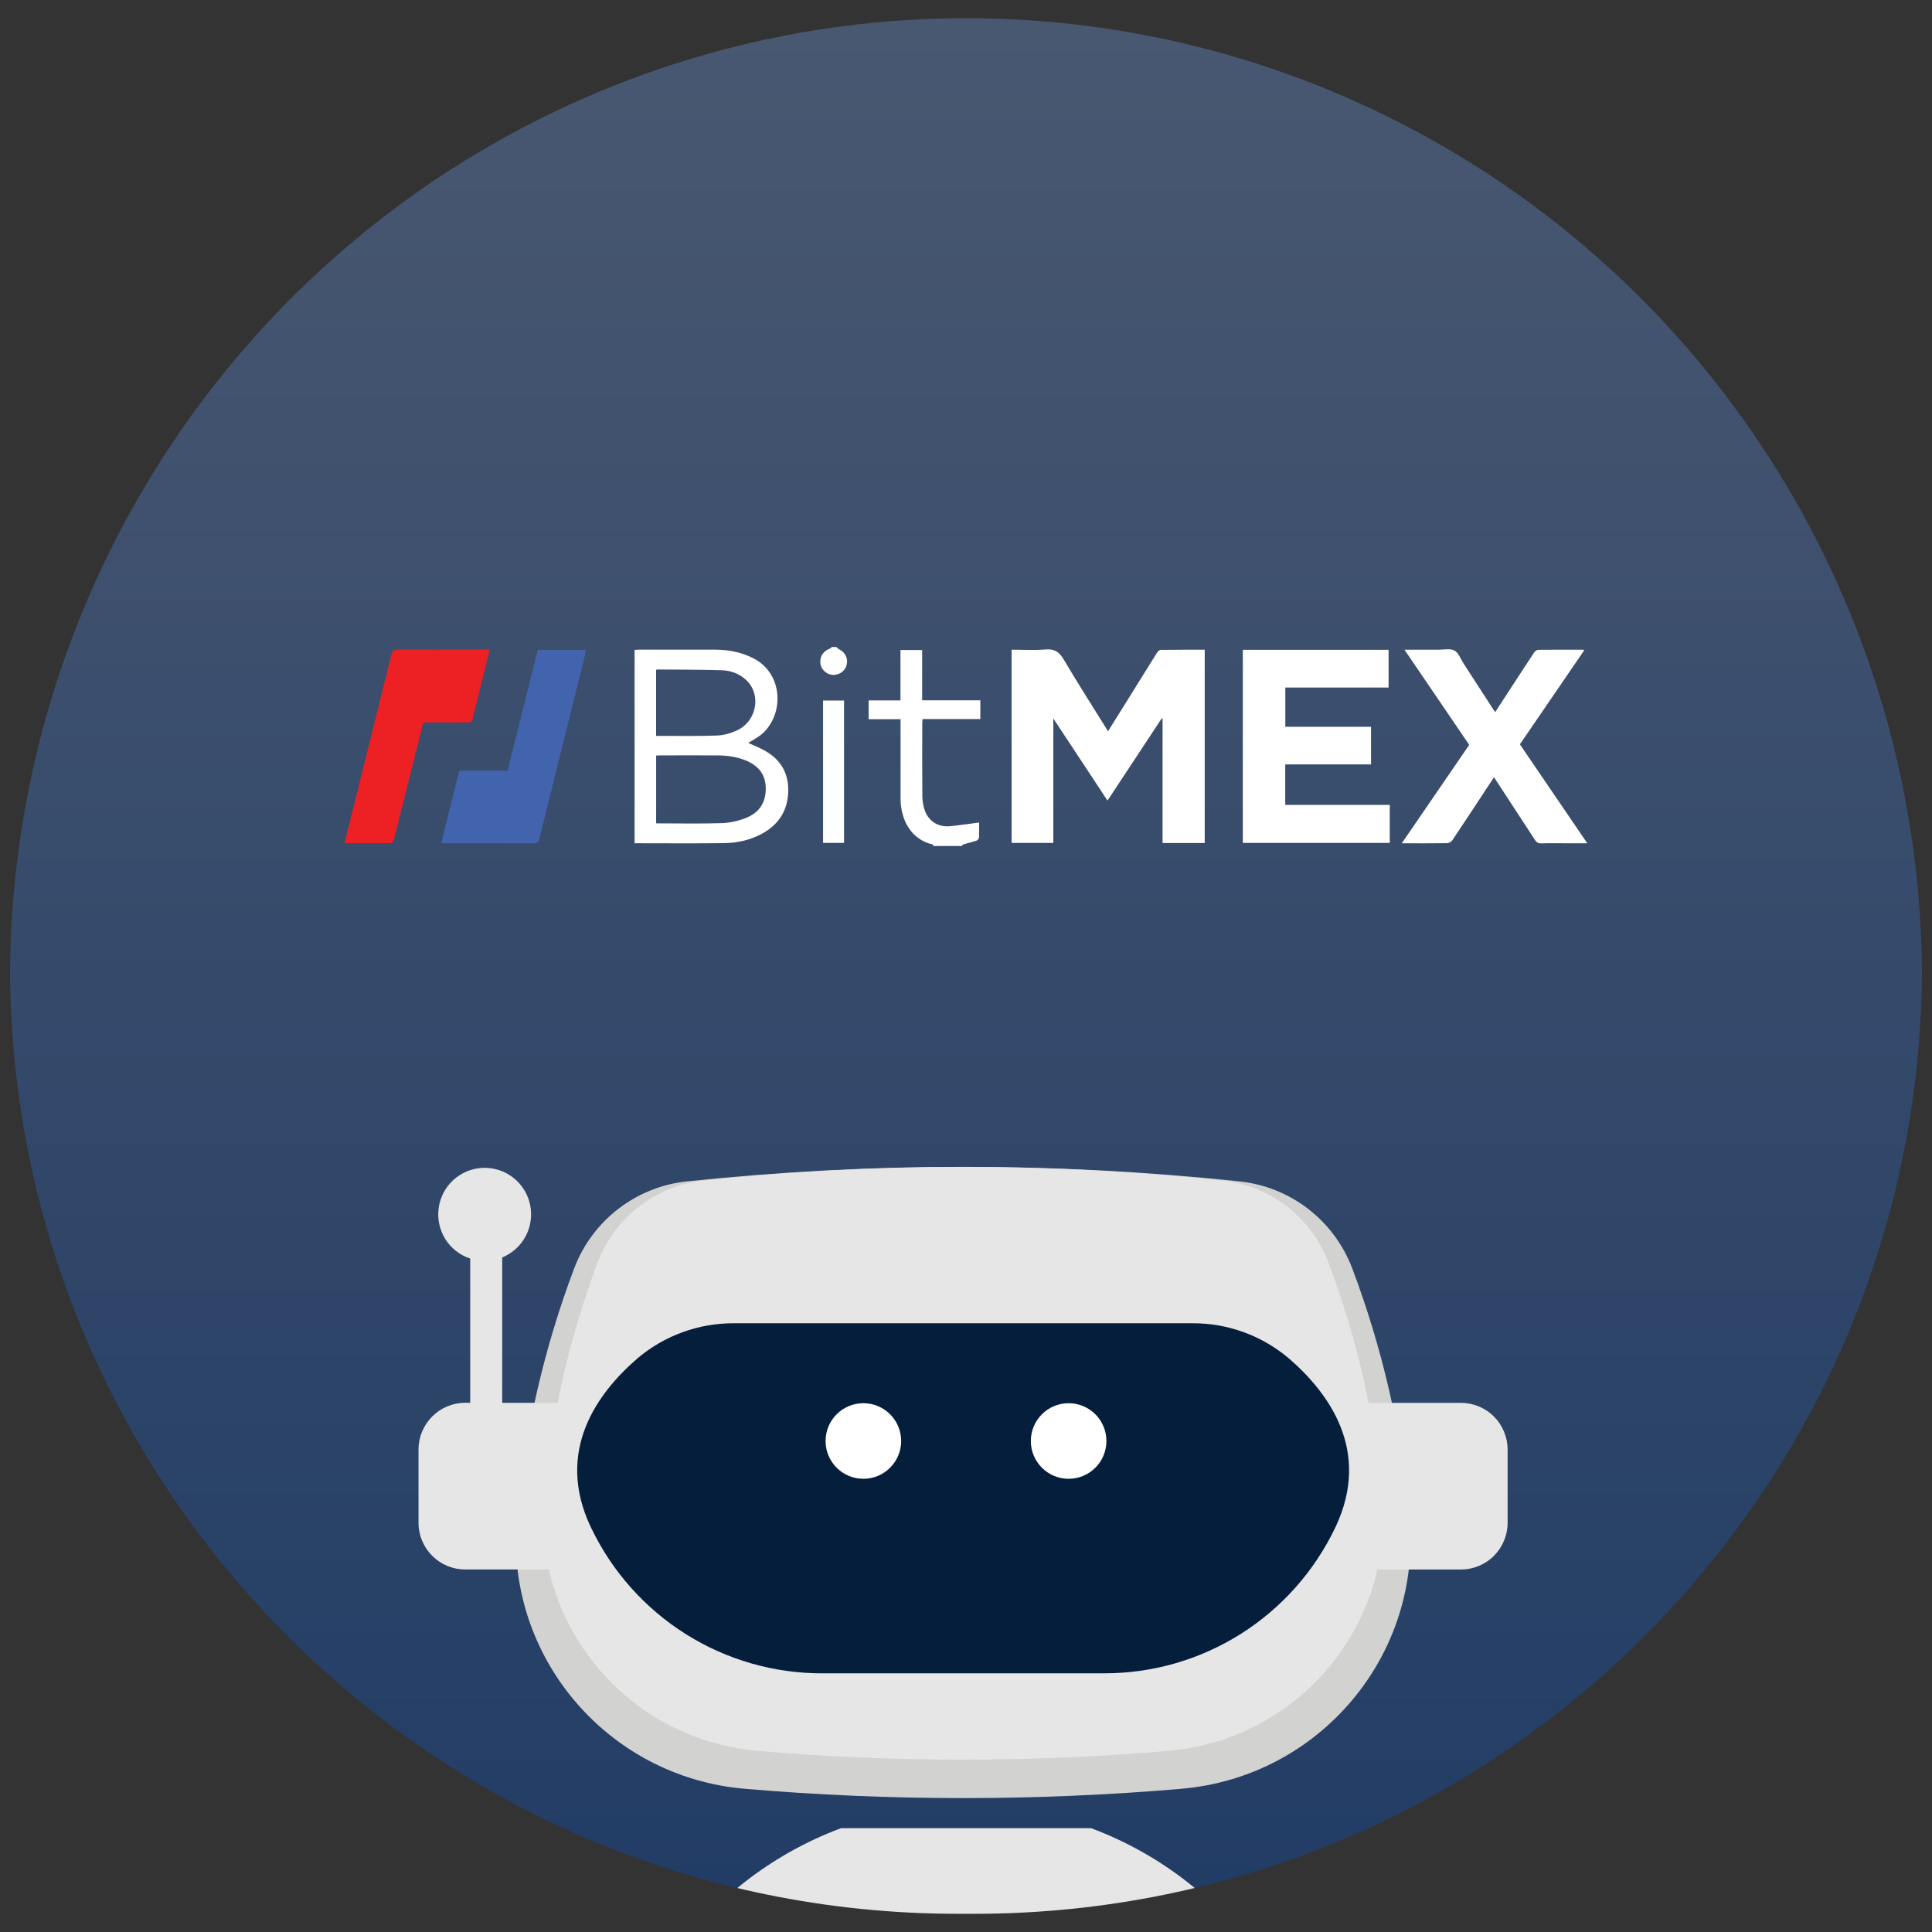
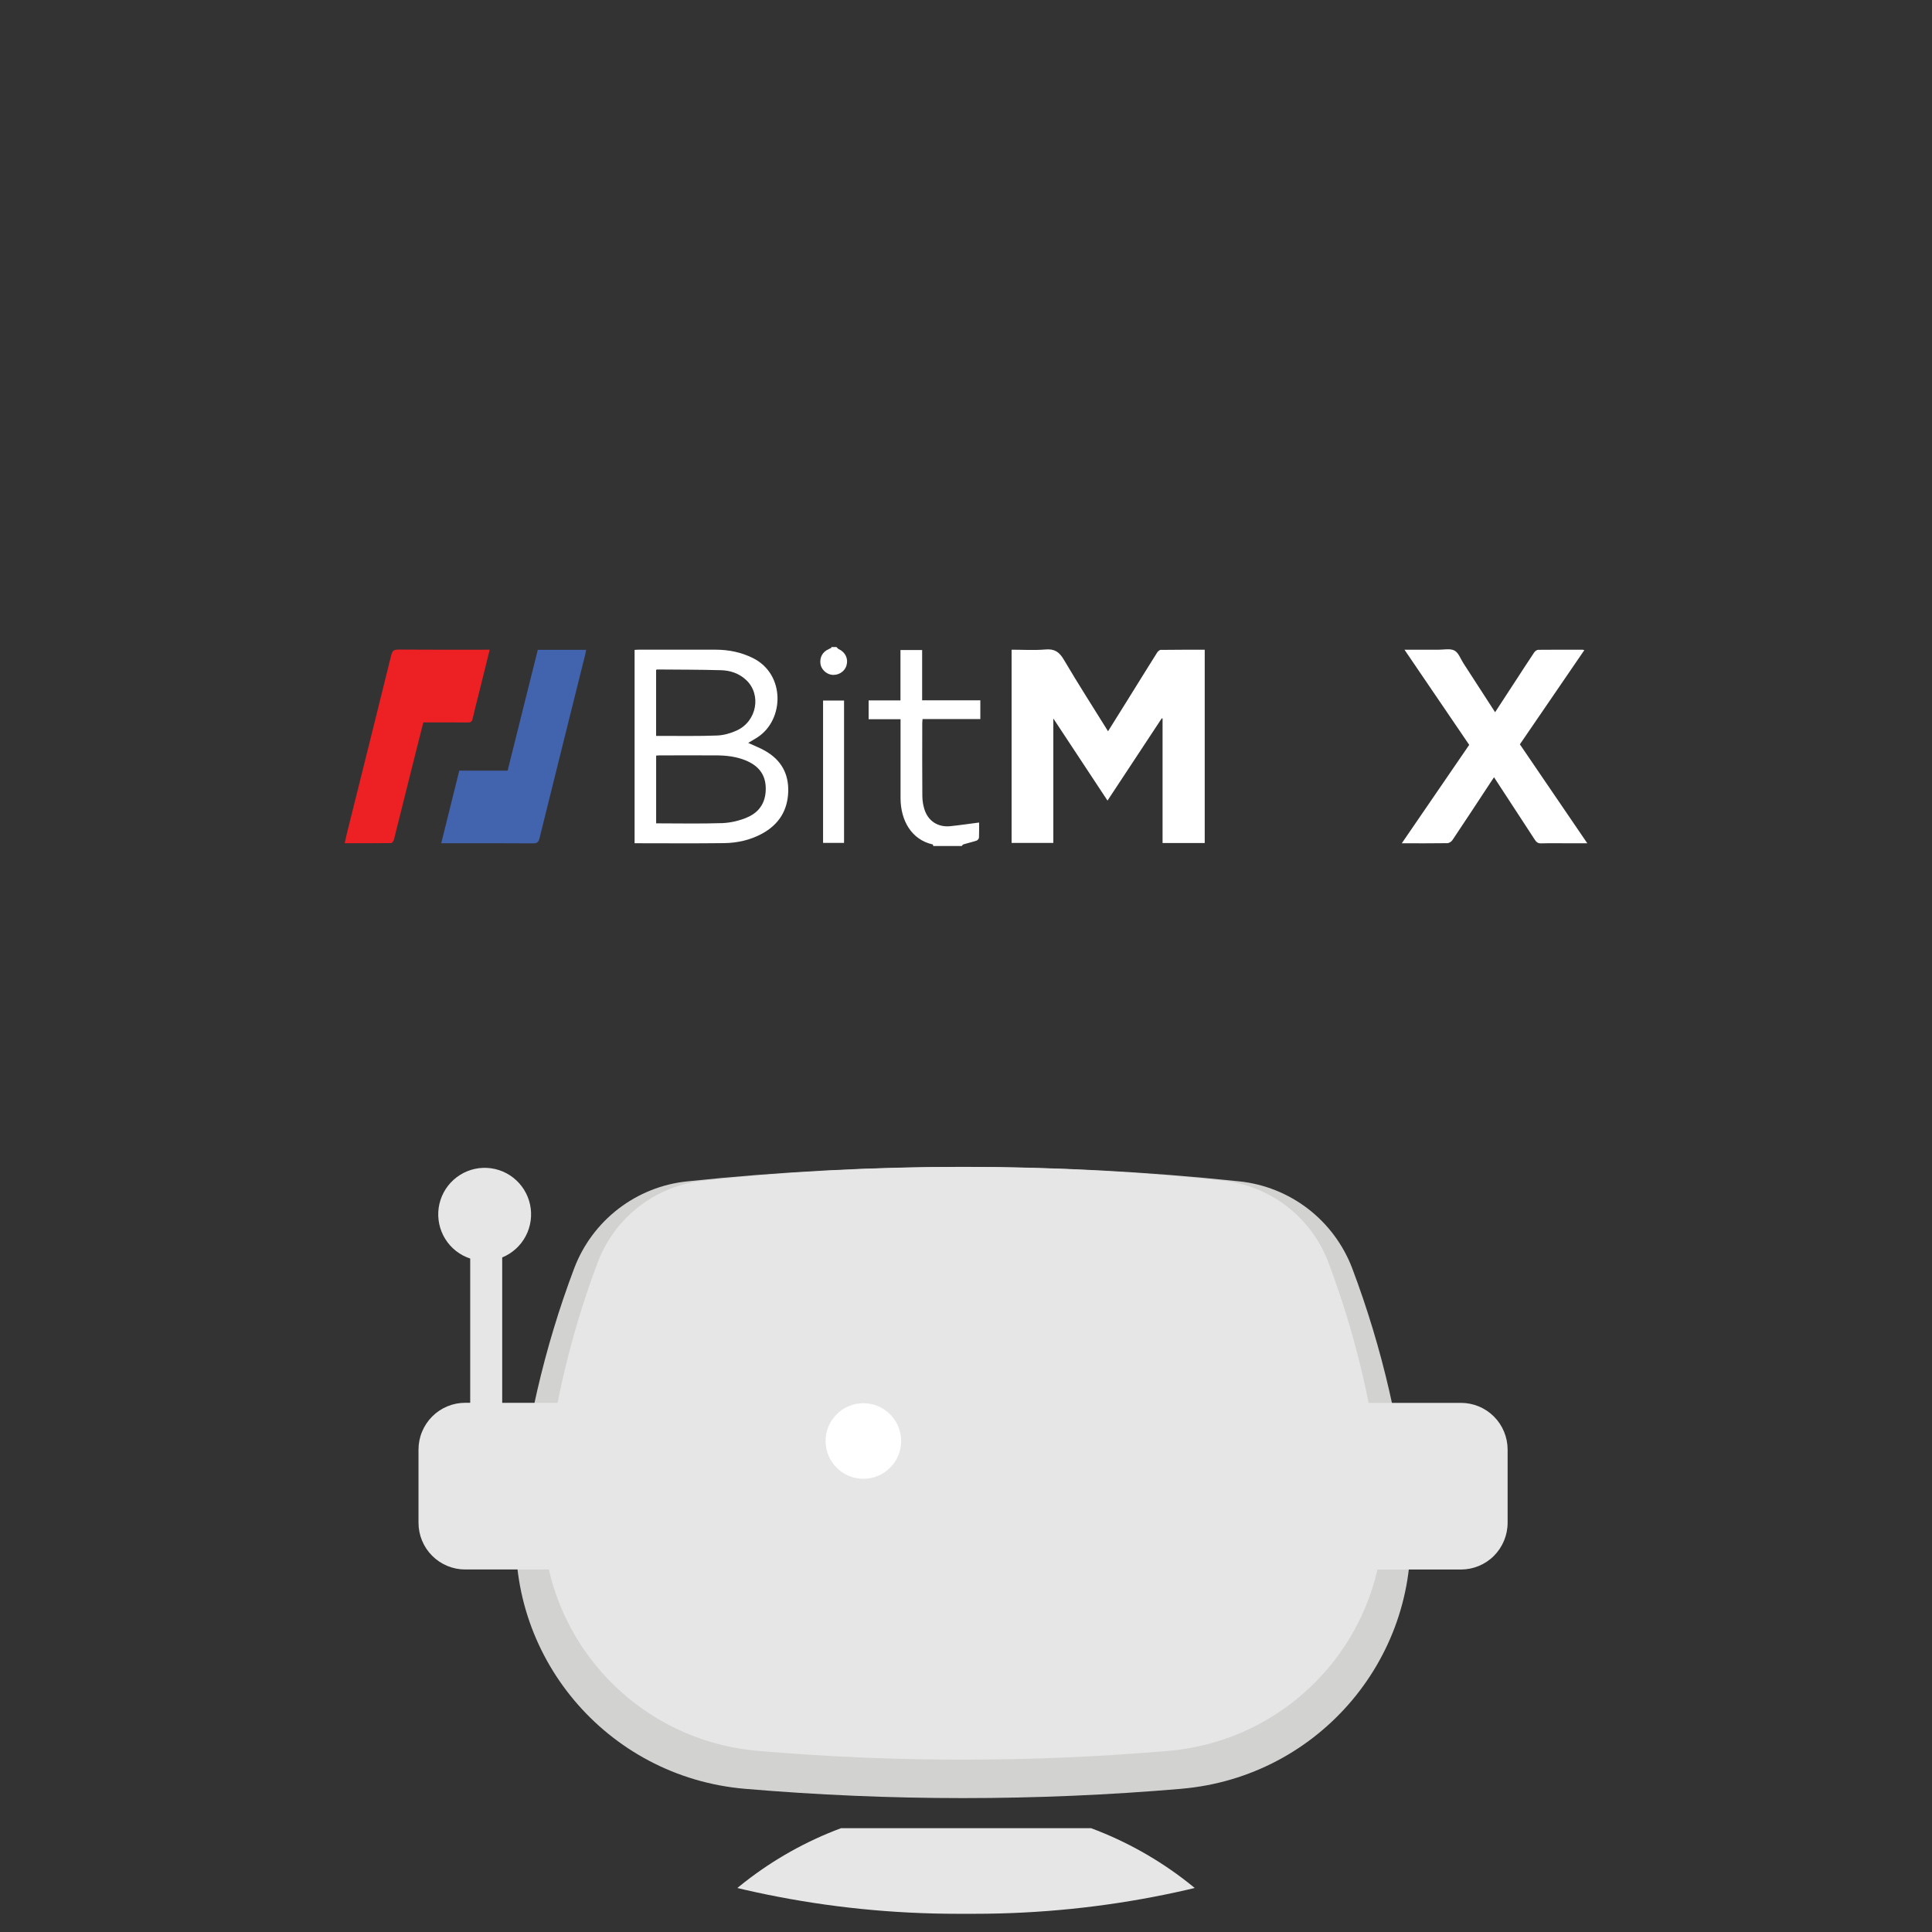
<svg xmlns="http://www.w3.org/2000/svg" id="Layer_1" data-name="Layer 1" viewBox="0 0 500 500">
  <rect x="0" y="0" width="500" height="500" fill="#333333" stroke="none" />
  <defs>
    <style>
      .cls-1 {
        fill: url(#linear-gradient);
      }

      .cls-1, .cls-2, .cls-3, .cls-4, .cls-5, .cls-6, .cls-7, .cls-8 {
        stroke-width: 0px;
      }

      .cls-2 {
        fill: #4263ae;
      }

      .cls-3 {
        fill: #d2d2d1;
      }

      .cls-4 {
        fill: #051e3c;
      }

      .cls-5 {
        fill: #e6e6e6;
      }

      .cls-6 {
        fill: none;
      }

      .cls-9 {
        clip-path: url(#clippath-1);
      }

      .cls-7 {
        fill: #fff;
      }

      .cls-10 {
        clip-path: url(#clippath);
      }

      .cls-8 {
        fill: #ed2024;
      }
    </style>
    <clipPath id="clippath">
      <path class="cls-6" d="M247.89,4.71h4.23c135.47,0,245.29,109.82,245.29,245.29h0c0,135.47-109.82,245.29-245.29,245.29h-4.23C112.41,495.29,2.59,385.47,2.59,250h0C2.59,114.53,112.41,4.71,247.89,4.71Z" />
    </clipPath>
    <linearGradient id="linear-gradient" x1="297.64" y1="326.35" x2="297.64" y2="-170.58" gradientTransform="translate(-47.64 331.06) scale(1 -1)" gradientUnits="userSpaceOnUse">
      <stop offset="0" stop-color="#495871" />
      <stop offset="1" stop-color="#213c65" />
    </linearGradient>
    <clipPath id="clippath-1">
      <rect class="cls-6" x="107.43" y="301.65" width="283.75" height="206.87" />
    </clipPath>
  </defs>
  <g class="cls-10">
    <g>
-       <ellipse class="cls-1" cx="250" cy="253.17" rx="247.41" ry="248.46" />
      <g class="cls-9">
        <g>
          <path class="cls-3" d="M305.74,462.94c-37.59,3.21-75.39,3.21-112.98,0-35.78-3.06-62.37-34.61-58.97-70.42,2.03-21.98,7.01-43.59,14.8-64.25,2.31-6.11,6.28-11.46,11.46-15.44,5.18-3.98,11.36-6.44,17.85-7.1,47.46-5,95.32-5,142.78,0,6.49.67,12.66,3.13,17.83,7.1,5.17,3.98,9.13,9.32,11.45,15.42,7.79,20.65,12.77,42.26,14.8,64.24,3.37,35.83-23.21,67.38-59.01,70.44Z" />
          <path class="cls-5" d="M302.3,453.13c-35.3,3.02-70.8,3.02-106.1,0-33.61-2.86-58.58-32.49-55.38-66.11,1.9-20.65,6.57-40.95,13.88-60.35,2.17-5.73,5.89-10.75,10.75-14.48,4.85-3.74,10.65-6.05,16.74-6.67,44.57-4.7,89.51-4.7,134.09,0,6.09.62,11.89,2.93,16.74,6.67,4.85,3.73,8.58,8.75,10.75,14.48,7.33,19.4,12.01,39.7,13.92,60.35,3.23,33.62-21.77,63.25-55.38,66.11Z" />
-           <path class="cls-4" d="M212.82,433.05h72.88c12.51.03,24.77-3.49,35.36-10.16,10.59-6.67,19.08-16.21,24.48-27.51.06-.12.12-.23.17-.35,9.18-19.62-1.84-34.55-12.12-43.45-6.99-5.94-15.87-9.18-25.04-9.12h-118.57c-9.15-.05-18.02,3.17-25,9.08-10.28,8.87-21.38,23.87-12.17,43.49l.17.35c5.4,11.3,13.89,20.84,24.48,27.51,10.59,6.67,22.85,10.19,35.36,10.17Z" />
          <circle class="cls-7" cx="223.44" cy="372.93" r="9.78" />
-           <circle class="cls-7" cx="276.56" cy="372.93" r="9.78" />
          <path class="cls-5" d="M378.09,363.06h-26.56v43.13h26.56c3.2,0,6.28-1.27,8.54-3.54s3.54-5.35,3.54-8.56v-18.93c0-3.21-1.27-6.29-3.54-8.56-2.27-2.27-5.34-3.54-8.54-3.54Z" />
          <path class="cls-5" d="M129.98,325.42c2.61-1.07,4.77-3.03,6.08-5.53,1.32-2.5,1.71-5.39,1.12-8.15-.59-2.76-2.14-5.23-4.37-6.97-2.23-1.74-4.99-2.63-7.81-2.53-2.82.1-5.51,1.2-7.61,3.09-2.1,1.89-3.46,4.46-3.86,7.26-.39,2.8.21,5.65,1.7,8.05,1.49,2.4,3.78,4.19,6.46,5.07v37.33h-1.29c-1.59,0-3.16.31-4.63.92-1.47.61-2.8,1.5-3.92,2.63-1.12,1.12-2.01,2.46-2.62,3.93-.61,1.47-.92,3.04-.92,4.63v18.93c0,3.21,1.27,6.29,3.54,8.56,2.27,2.27,5.34,3.54,8.54,3.54h26.57v-43.13h-16.99v-37.63Z" />
          <path class="cls-5" d="M282.38,473.14h-64.74c-18.07,6.74-33.62,18.91-44.52,34.84h153.79c-10.9-15.93-26.45-28.1-44.52-34.84Z" />
        </g>
      </g>
    </g>
  </g>
  <g>
    <path class="cls-8" d="M126.74,168.14c-.95,3.84-1.88,7.58-2.81,11.32-.54,2.19-1.12,4.37-1.62,6.57-.17.74-.5.96-1.24.95-3.79-.04-7.58-.02-11.51-.02-.39,1.55-.79,3.1-1.18,4.64-2.14,8.57-4.27,17.14-6.43,25.7-.09.35-.48.89-.74.89-3.95.06-7.88.04-12.01.04.21-.96.39-1.79.6-2.63,3.83-15.35,7.67-30.71,11.46-46.08.27-1.1.7-1.42,1.82-1.41,7.43.06,14.87.03,22.29.03h1.36Z" />
    <path class="cls-2" d="M114.19,218.23c1.58-6.35,3.12-12.53,4.67-18.79h12.51c2.61-10.46,5.21-20.87,7.81-31.27h12.51c-.08.41-.12.77-.21,1.12-3.96,15.88-7.92,31.75-11.85,47.63-.23.95-.56,1.35-1.65,1.34-7.47-.06-14.94-.03-22.41-.03h-1.38Z" />
    <g>
      <path class="cls-7" d="M238.64,168.22h-5.6v13.04h-8.24v4.88h8.26v1.33c0,6.36,0,12.72,0,19.08.01,5.8,2.84,10.78,8.32,11.99.08.02.1.27.15.41h7.36c.14-.14.27-.38.45-.43,1.13-.34,2.29-.6,3.41-.97.27-.09.59-.5.61-.78.06-1.37.03-2.74.03-3.9-2.55.32-5.02.7-7.5.95-3.19.31-5.73-1.37-6.67-4.42-.33-1.08-.51-2.25-.52-3.38-.05-6.28-.03-12.57-.02-18.85,0-.32.05-.66.08-1.08h14.95v-4.85h-15.06c0-4.39,0-8.71,0-13Z" />
      <path class="cls-7" d="M217.08,168c-.24-.11-.41-.37-.61-.55h-1.38c.05.06.1.1.14.16-.26.13-.51.27-.77.39-1.56.68-2.35,2.08-2.13,3.78.17,1.35,1.39,2.59,2.78,2.83,1.74.3,3.45-.72,3.95-2.35.54-1.77-.26-3.46-1.97-4.26Z" />
      <path class="cls-7" d="M300.45,168.17c-.34,0-.78.39-.99.72-2.71,4.3-5.38,8.63-8.07,12.95-1.51,2.43-3.03,4.85-4.63,7.41-3.9-6.28-7.79-12.33-11.44-18.53-1.17-1.98-2.38-2.84-4.73-2.64-2.91.25-5.87.06-8.79.06v50.01h10.8v-32.21c4.74,7.18,9.33,14.15,14.02,21.25,4.77-7.23,9.4-14.26,14.04-21.29.07.02.14.03.21.06v32.21h10.91v-50.03c-3.82.01-7.57,0-11.33.05Z" />
-       <path class="cls-7" d="M332.61,197.83h22.21v-9.74h-22.18v-10.15h26.72v-9.76h-37.72v49.97h38.03v-9.84h-27.05c0-3.48,0-6.87,0-10.48Z" />
      <path class="cls-7" d="M393.35,192.62c5.54-8.11,11.08-16.2,16.67-24.36-.23-.06-.33-.11-.43-.11-3.84,0-7.67-.03-11.5.02-.35,0-.81.34-1.03.66-1.72,2.57-3.4,5.17-5.09,7.77-1.66,2.54-3.31,5.08-5.04,7.72-2.79-4.3-5.48-8.48-8.18-12.64-.75-1.15-1.27-2.75-2.34-3.32-1.11-.59-2.75-.21-4.16-.21-2.86,0-5.71,0-8.77,0,5.66,8.32,11.2,16.46,16.75,24.62-5.79,8.46-11.56,16.87-17.45,25.47,4.12,0,7.95.03,11.78-.03.45,0,1.06-.39,1.32-.78,3.39-5.06,6.72-10.14,10.06-15.22.22-.33.44-.66.71-1.06,3.59,5.5,7.1,10.84,10.57,16.19.41.63.83.95,1.64.92,2.37-.07,4.75-.02,7.13-.02h4.8c-5.9-8.65-11.66-17.1-17.45-25.61Z" />
      <path class="cls-7" d="M198.12,194.37c-1.41-.81-2.94-1.39-4.49-2.11.81-.48,1.61-.93,2.37-1.42,6.97-4.48,7.33-16.35-1.18-20.55-3.01-1.49-6.21-2.14-9.53-2.15-6.7-.03-13.41,0-20.11,0-.32,0-.66.03-.95.05v50.04c7.79,0,15.49.07,23.19-.03,3.42-.05,6.76-.79,9.82-2.46,4.28-2.34,6.59-5.94,6.75-10.83.15-4.66-1.83-8.21-5.88-10.53ZM169.8,173.41c.08-.06.14-.15.2-.15,5.55.05,11.11.03,16.66.19,2.37.07,4.6.83,6.4,2.49,4.07,3.75,2.85,10.71-2.39,13.11-1.57.72-3.36,1.23-5.06,1.3-4.86.19-9.73.09-14.6.1h-1.21c0-5.79,0-11.42,0-17.03ZM193.24,211.61c-1.98.81-4.19,1.33-6.32,1.41-5.66.19-11.33.06-17.11.06v-17.53c.32-.02.65-.06.98-.06,4.86,0,9.73-.02,14.59,0,2.61.01,5.19.31,7.64,1.32,3.08,1.28,5.02,3.41,5.15,6.9.14,3.74-1.52,6.5-4.93,7.88Z" />
      <path class="cls-7" d="M213.01,218.14h5.43v-36.84h-5.43v36.84Z" />
    </g>
  </g>
</svg>